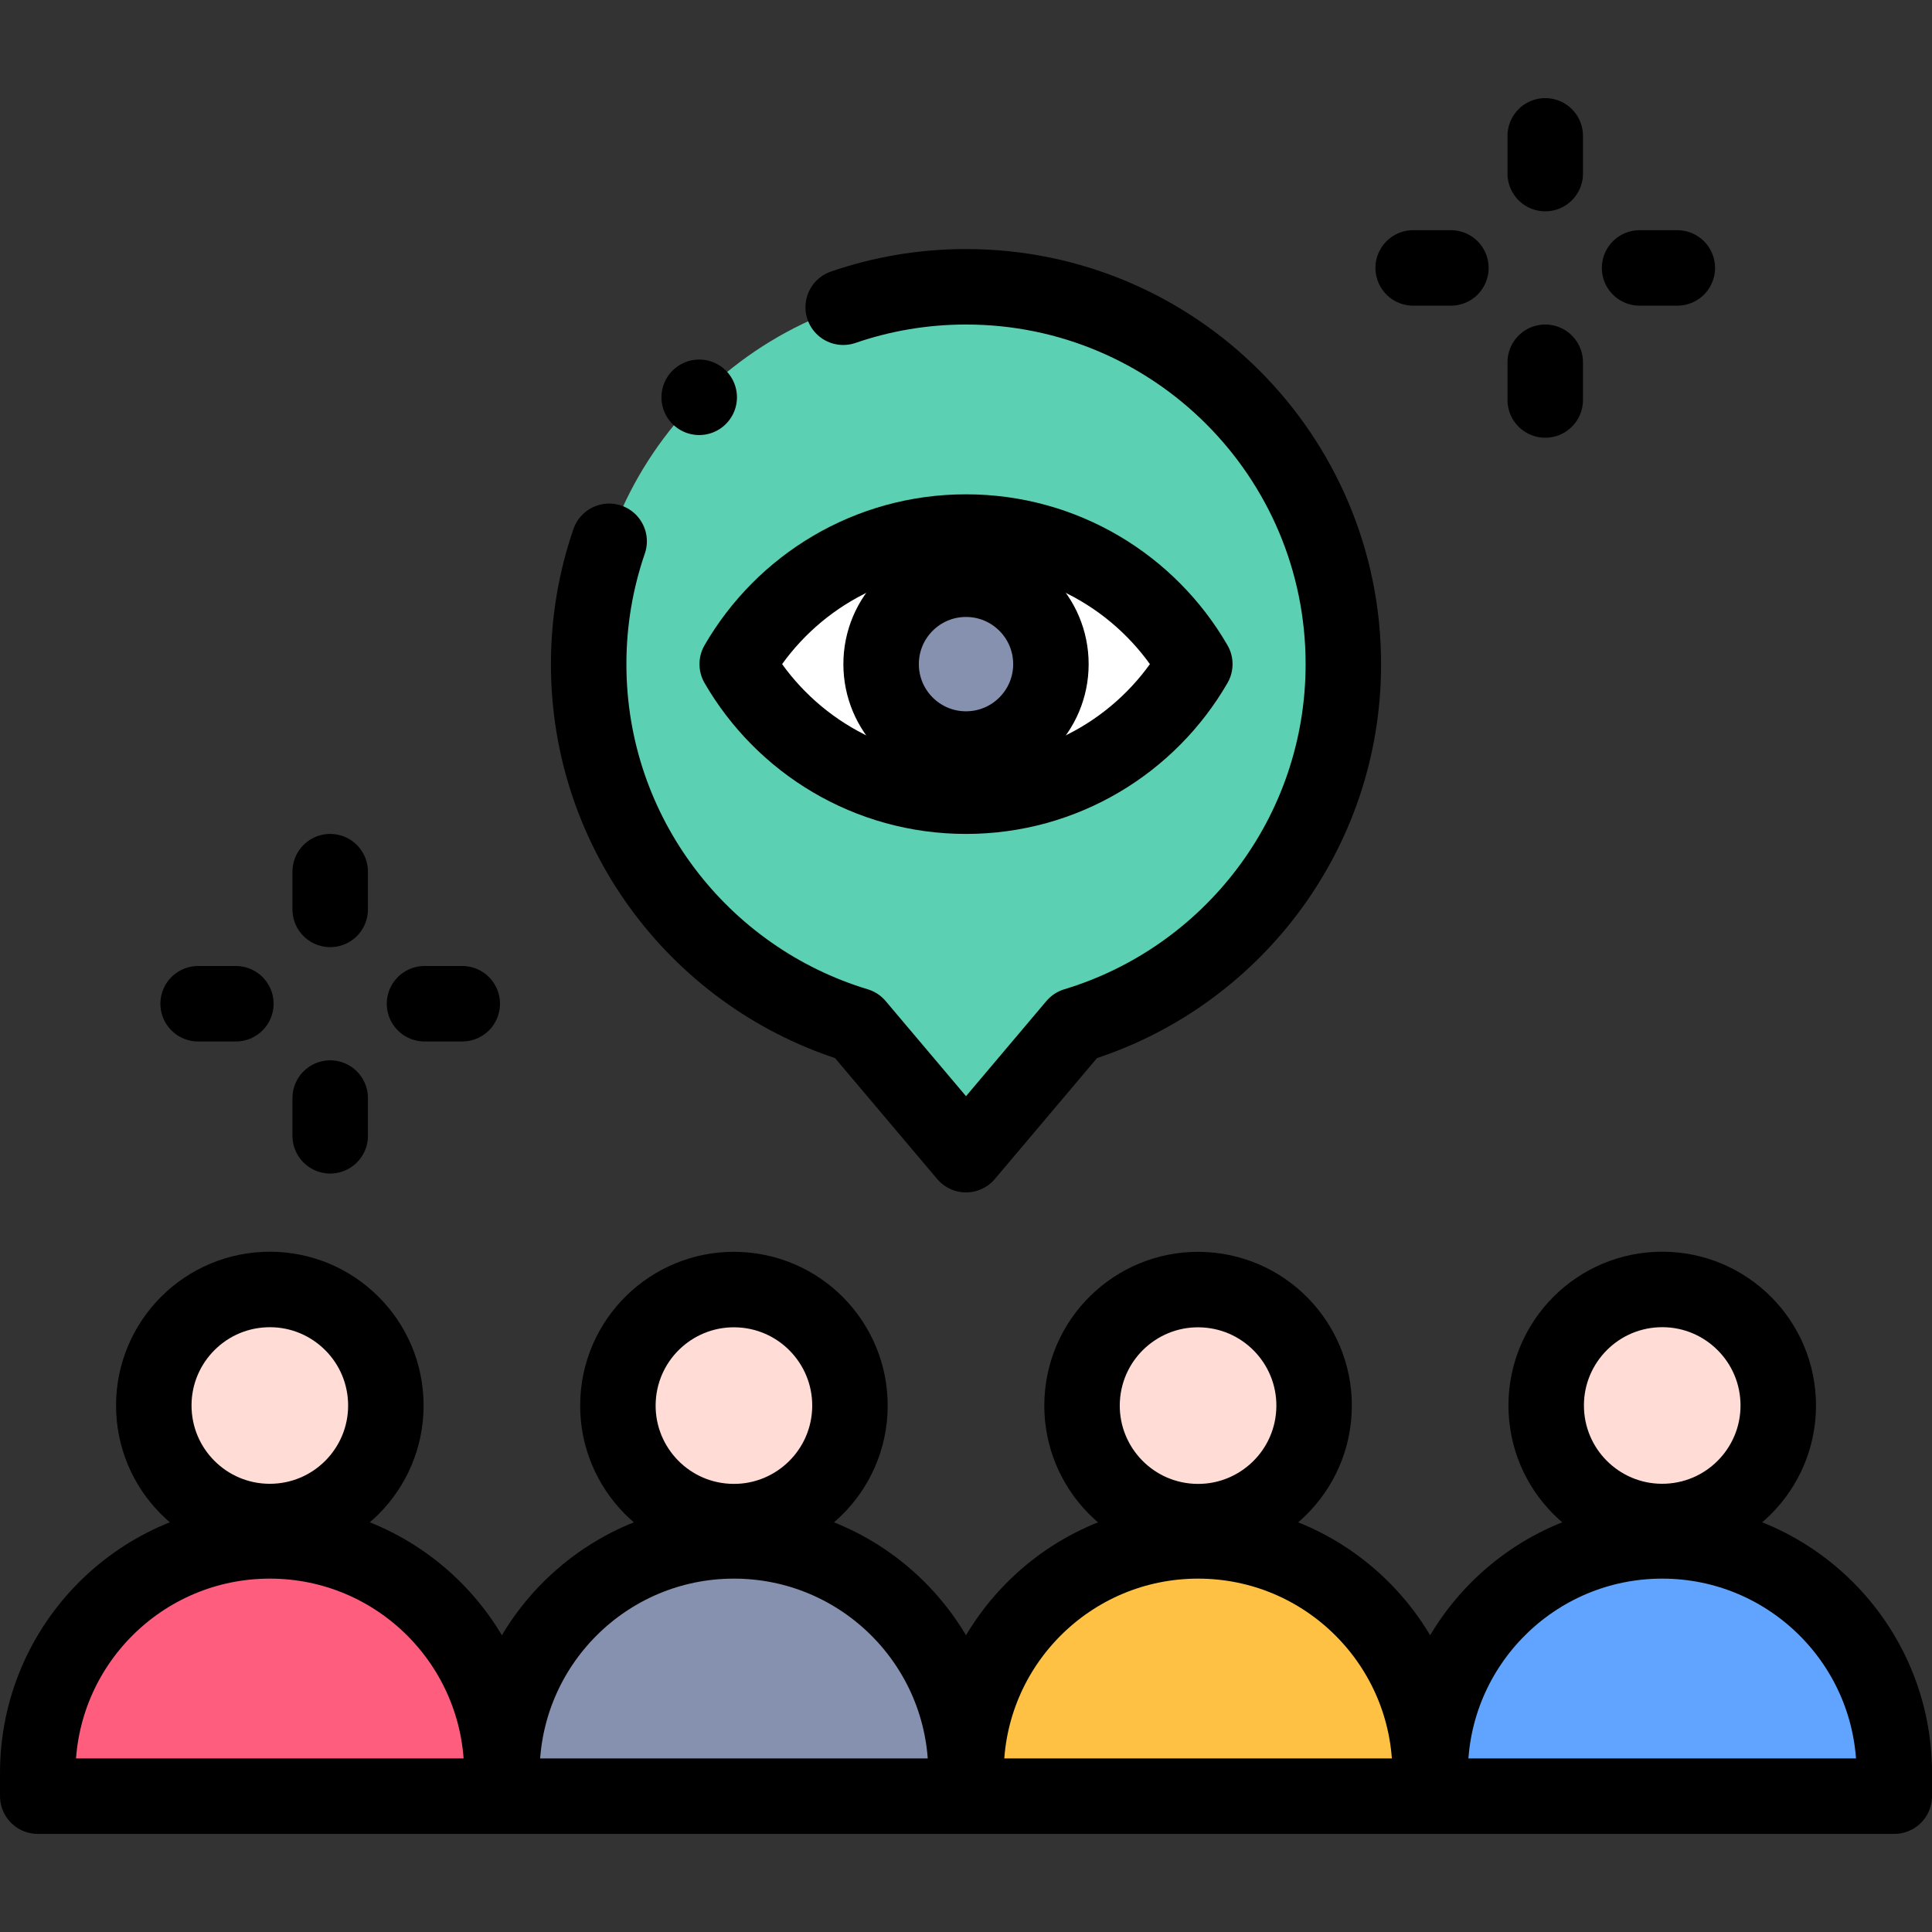
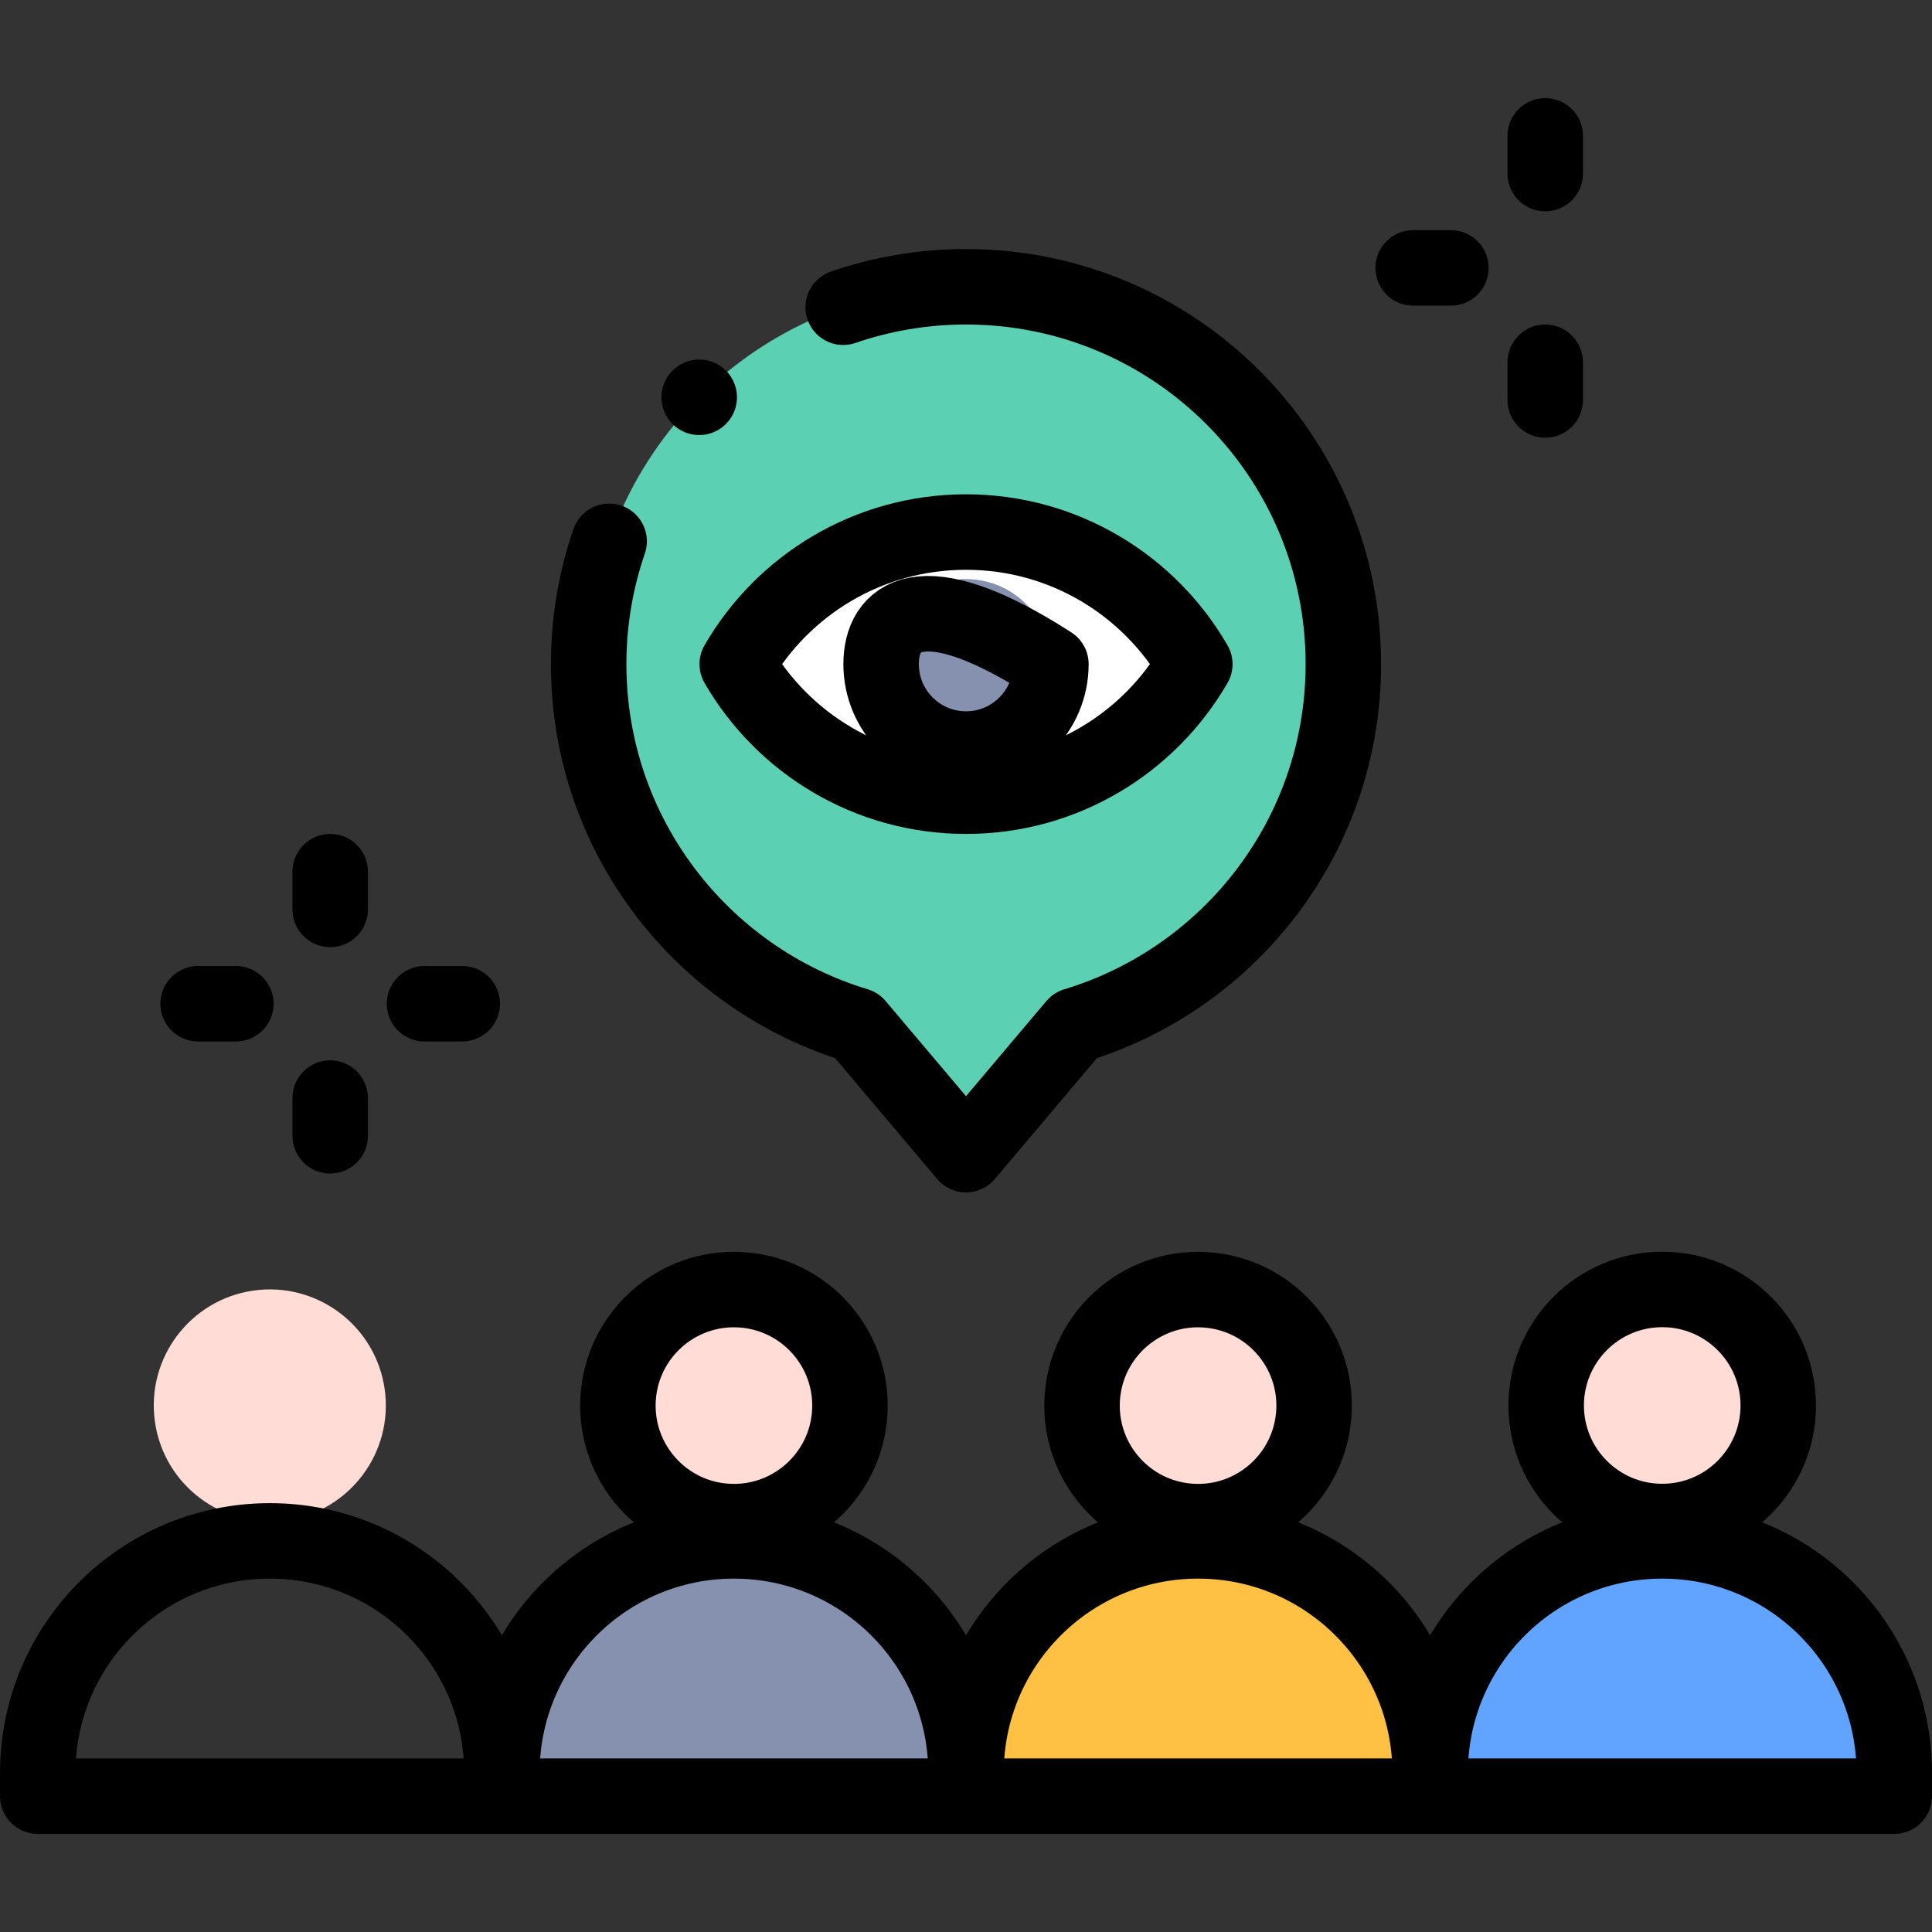
<svg xmlns="http://www.w3.org/2000/svg" width="139" height="139" viewBox="0 0 139 139" fill="none">
  <rect x="0" y="0" width="139" height="139" fill="#333333" stroke="none" />
  <path d="M69.5 53.89C72.874 53.89 75.608 51.155 75.608 47.782C75.608 44.408 72.874 41.673 69.5 41.673C66.126 41.673 63.392 44.408 63.392 47.782C63.392 51.155 66.126 53.89 69.5 53.89Z" fill="#8690AF" />
  <path fill-rule="evenodd" clip-rule="evenodd" d="M75.608 47.782C75.608 51.155 72.873 53.89 69.5 53.89C66.126 53.89 63.392 51.155 63.392 47.782C63.392 44.408 66.126 41.673 69.5 41.673C72.873 41.673 75.608 44.408 75.608 47.782ZM69.5 57.283C76.534 57.283 82.675 53.462 85.961 47.782C82.675 42.102 76.534 38.279 69.5 38.279C62.466 38.279 56.325 42.102 53.039 47.782C56.325 53.462 62.466 57.283 69.5 57.283Z" fill="white" />
  <path fill-rule="evenodd" clip-rule="evenodd" d="M85.961 47.782C82.675 53.462 76.534 57.283 69.5 57.283C62.466 57.283 56.325 53.462 53.039 47.782C56.325 42.102 62.466 38.279 69.5 38.279C76.534 38.279 82.675 42.102 85.961 47.782ZM69.5 83.074L77.356 73.774C88.519 70.405 96.648 60.043 96.648 47.782C96.648 32.788 84.494 20.633 69.5 20.633C54.506 20.633 42.352 32.788 42.352 47.782C42.352 60.043 50.481 70.405 61.644 73.774L69.5 83.074Z" fill="#5CD0B3" />
  <path d="M20.587 109.381C25.152 108.732 28.326 104.506 27.676 99.941C27.027 95.377 22.801 92.203 18.236 92.852C13.672 93.501 10.498 97.728 11.147 102.292C11.796 106.857 16.023 110.031 20.587 109.381Z" fill="#FFDCD5" />
-   <path fill-rule="evenodd" clip-rule="evenodd" d="M2.715 129.226H36.107V127.557C36.107 118.335 28.632 110.86 19.411 110.86C10.19 110.86 2.715 118.335 2.715 127.557V129.226Z" fill="#FF5D7D" />
  <path d="M53.743 109.421C58.325 108.903 61.619 104.769 61.101 100.187C60.583 95.606 56.448 92.312 51.867 92.83C47.285 93.348 43.991 97.482 44.51 102.064C45.028 106.645 49.162 109.939 53.743 109.421Z" fill="#FFDCD5" />
  <path fill-rule="evenodd" clip-rule="evenodd" d="M36.107 129.226H69.5V127.557C69.5 118.335 62.025 110.86 52.804 110.86C43.583 110.86 36.107 118.335 36.107 127.557V129.226Z" fill="#8690AF" />
  <path d="M87.137 109.421C91.719 108.903 95.013 104.769 94.494 100.187C93.976 95.606 89.842 92.312 85.26 92.83C80.679 93.348 77.385 97.483 77.903 102.064C78.421 106.646 82.556 109.94 87.137 109.421Z" fill="#FFDCD5" />
  <path fill-rule="evenodd" clip-rule="evenodd" d="M69.5 129.226H102.893V127.557C102.893 118.335 95.417 110.86 86.196 110.86C76.975 110.86 69.5 118.335 69.5 127.557V129.226Z" fill="#FFC144" />
  <path d="M120.76 109.381C125.324 108.731 128.498 104.505 127.849 99.94C127.2 95.376 122.974 92.202 118.409 92.851C113.845 93.5 110.671 97.727 111.32 102.291C111.969 106.856 116.196 110.03 120.76 109.381Z" fill="#FFDCD5" />
  <path fill-rule="evenodd" clip-rule="evenodd" d="M102.893 129.226H136.285V127.557C136.285 118.335 128.81 110.86 119.589 110.86C110.368 110.86 102.893 118.335 102.893 127.557V129.226Z" fill="#60A4FF" />
-   <path d="M19.805 109.459C24.41 109.243 27.968 105.334 27.752 100.729C27.536 96.124 23.627 92.565 19.022 92.782C14.416 92.998 10.858 96.907 11.074 101.512C11.29 106.118 15.199 109.676 19.805 109.459Z" stroke="black" stroke-width="5.43" stroke-miterlimit="22.926" stroke-linecap="round" stroke-linejoin="round" />
  <path d="M61.137 101.609C61.403 97.006 57.887 93.059 53.285 92.793C48.682 92.527 44.735 96.043 44.469 100.645C44.203 105.248 47.718 109.195 52.321 109.461C56.924 109.727 60.871 106.211 61.137 101.609Z" stroke="black" stroke-width="5.43" stroke-miterlimit="22.926" stroke-linecap="round" stroke-linejoin="round" />
  <path fill-rule="evenodd" clip-rule="evenodd" d="M102.893 127.557C102.893 118.336 95.418 110.861 86.197 110.861C76.976 110.861 69.501 118.336 69.501 127.557C69.501 118.336 62.025 110.861 52.804 110.861C43.584 110.861 36.108 118.336 36.108 127.557C36.108 118.336 28.633 110.861 19.412 110.861C10.191 110.861 2.716 118.336 2.716 127.557V129.226H136.286V127.557C136.286 118.336 128.811 110.861 119.59 110.861C110.369 110.861 102.893 118.336 102.893 127.557Z" stroke="black" stroke-width="5.43" stroke-miterlimit="22.926" stroke-linecap="round" stroke-linejoin="round" />
  <path d="M94.531 101.61C94.796 97.007 91.281 93.06 86.678 92.794C82.076 92.528 78.129 96.044 77.862 100.647C77.597 105.249 81.112 109.196 85.715 109.462C90.317 109.728 94.264 106.213 94.531 101.61Z" stroke="black" stroke-width="5.43" stroke-miterlimit="22.926" stroke-linecap="round" stroke-linejoin="round" />
  <path d="M119.982 109.458C124.588 109.242 128.146 105.333 127.93 100.728C127.714 96.122 123.805 92.564 119.199 92.78C114.594 92.997 111.036 96.905 111.252 101.511C111.468 106.116 115.377 109.675 119.982 109.458Z" stroke="black" stroke-width="5.43" stroke-miterlimit="22.926" stroke-linecap="round" stroke-linejoin="round" />
-   <path d="M69.501 53.89C72.875 53.89 75.609 51.155 75.609 47.781C75.609 44.408 72.875 41.673 69.501 41.673C66.127 41.673 63.393 44.408 63.393 47.781C63.393 51.155 66.127 53.89 69.501 53.89Z" stroke="black" stroke-width="5.43" stroke-miterlimit="22.926" stroke-linecap="round" stroke-linejoin="round" />
+   <path d="M69.501 53.89C72.875 53.89 75.609 51.155 75.609 47.781C66.127 41.673 63.393 44.408 63.393 47.781C63.393 51.155 66.127 53.89 69.501 53.89Z" stroke="black" stroke-width="5.43" stroke-miterlimit="22.926" stroke-linecap="round" stroke-linejoin="round" />
  <path fill-rule="evenodd" clip-rule="evenodd" d="M85.962 47.781C82.676 53.461 76.535 57.283 69.501 57.283C62.467 57.283 56.326 53.462 53.04 47.781C56.326 42.101 62.467 38.279 69.501 38.279C76.535 38.279 82.676 42.101 85.962 47.781Z" stroke="black" stroke-width="5.43" stroke-miterlimit="22.926" stroke-linecap="round" stroke-linejoin="round" />
  <path d="M60.665 22.105C63.435 21.152 66.407 20.633 69.501 20.633C84.495 20.633 96.649 32.788 96.649 47.782C96.649 60.043 88.52 70.405 77.357 73.774L69.501 83.074L61.645 73.774C50.482 70.405 42.352 60.043 42.352 47.782C42.352 44.687 42.872 41.714 43.825 38.944" stroke="black" stroke-width="5.43" stroke-miterlimit="22.926" stroke-linecap="round" stroke-linejoin="round" />
  <path d="M111.174 9.774V12.489" stroke="black" stroke-width="5.43" stroke-miterlimit="22.926" stroke-linecap="round" stroke-linejoin="round" />
  <path d="M101.672 19.276H104.387" stroke="black" stroke-width="5.43" stroke-miterlimit="22.926" stroke-linecap="round" stroke-linejoin="round" />
  <path d="M111.174 28.778V26.063" stroke="black" stroke-width="5.43" stroke-miterlimit="22.926" stroke-linecap="round" stroke-linejoin="round" />
-   <path d="M120.676 19.276H117.961" stroke="black" stroke-width="5.43" stroke-miterlimit="22.926" stroke-linecap="round" stroke-linejoin="round" />
  <path d="M23.756 81.717V79.002" stroke="black" stroke-width="5.43" stroke-miterlimit="22.926" stroke-linecap="round" stroke-linejoin="round" />
  <path d="M33.257 72.215H30.542" stroke="black" stroke-width="5.43" stroke-miterlimit="22.926" stroke-linecap="round" stroke-linejoin="round" />
  <path d="M23.756 62.713V65.428" stroke="black" stroke-width="5.43" stroke-miterlimit="22.926" stroke-linecap="round" stroke-linejoin="round" />
  <path d="M14.254 72.215H16.969" stroke="black" stroke-width="5.43" stroke-miterlimit="22.926" stroke-linecap="round" stroke-linejoin="round" />
  <path d="M50.304 28.585L50.306 28.583" stroke="black" stroke-width="5.43" stroke-miterlimit="2.613" stroke-linecap="round" stroke-linejoin="round" />
</svg>